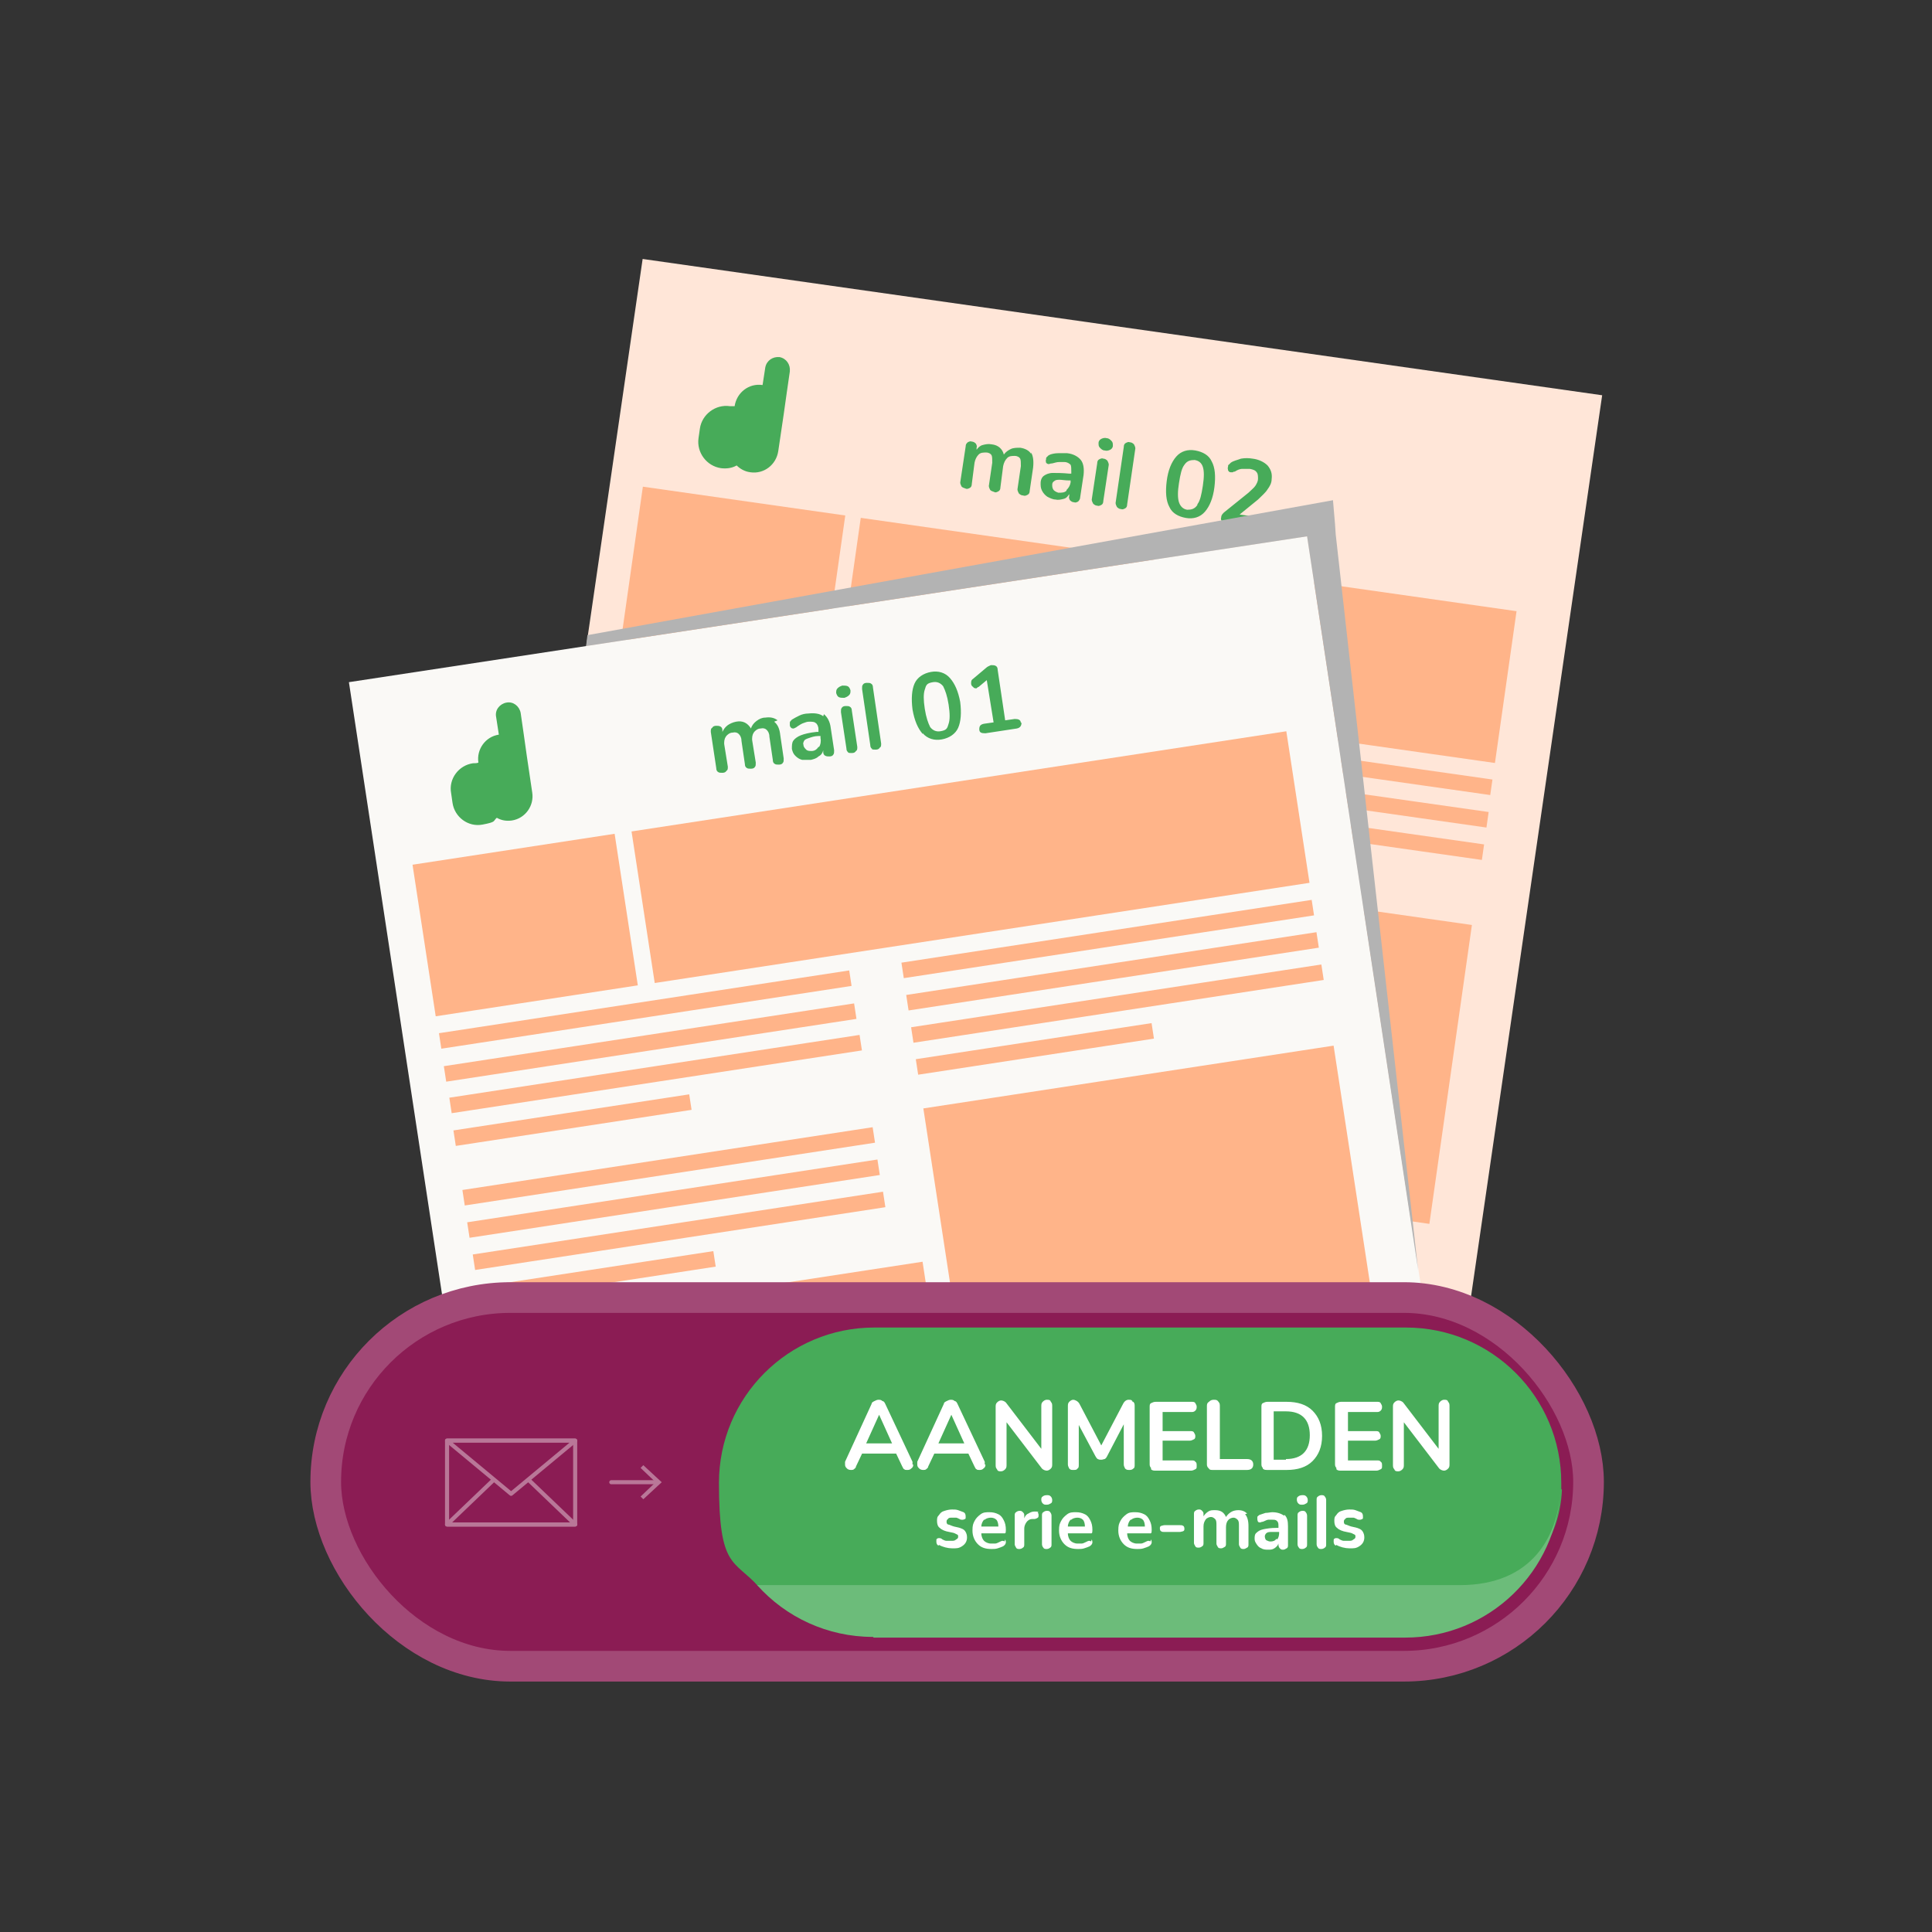
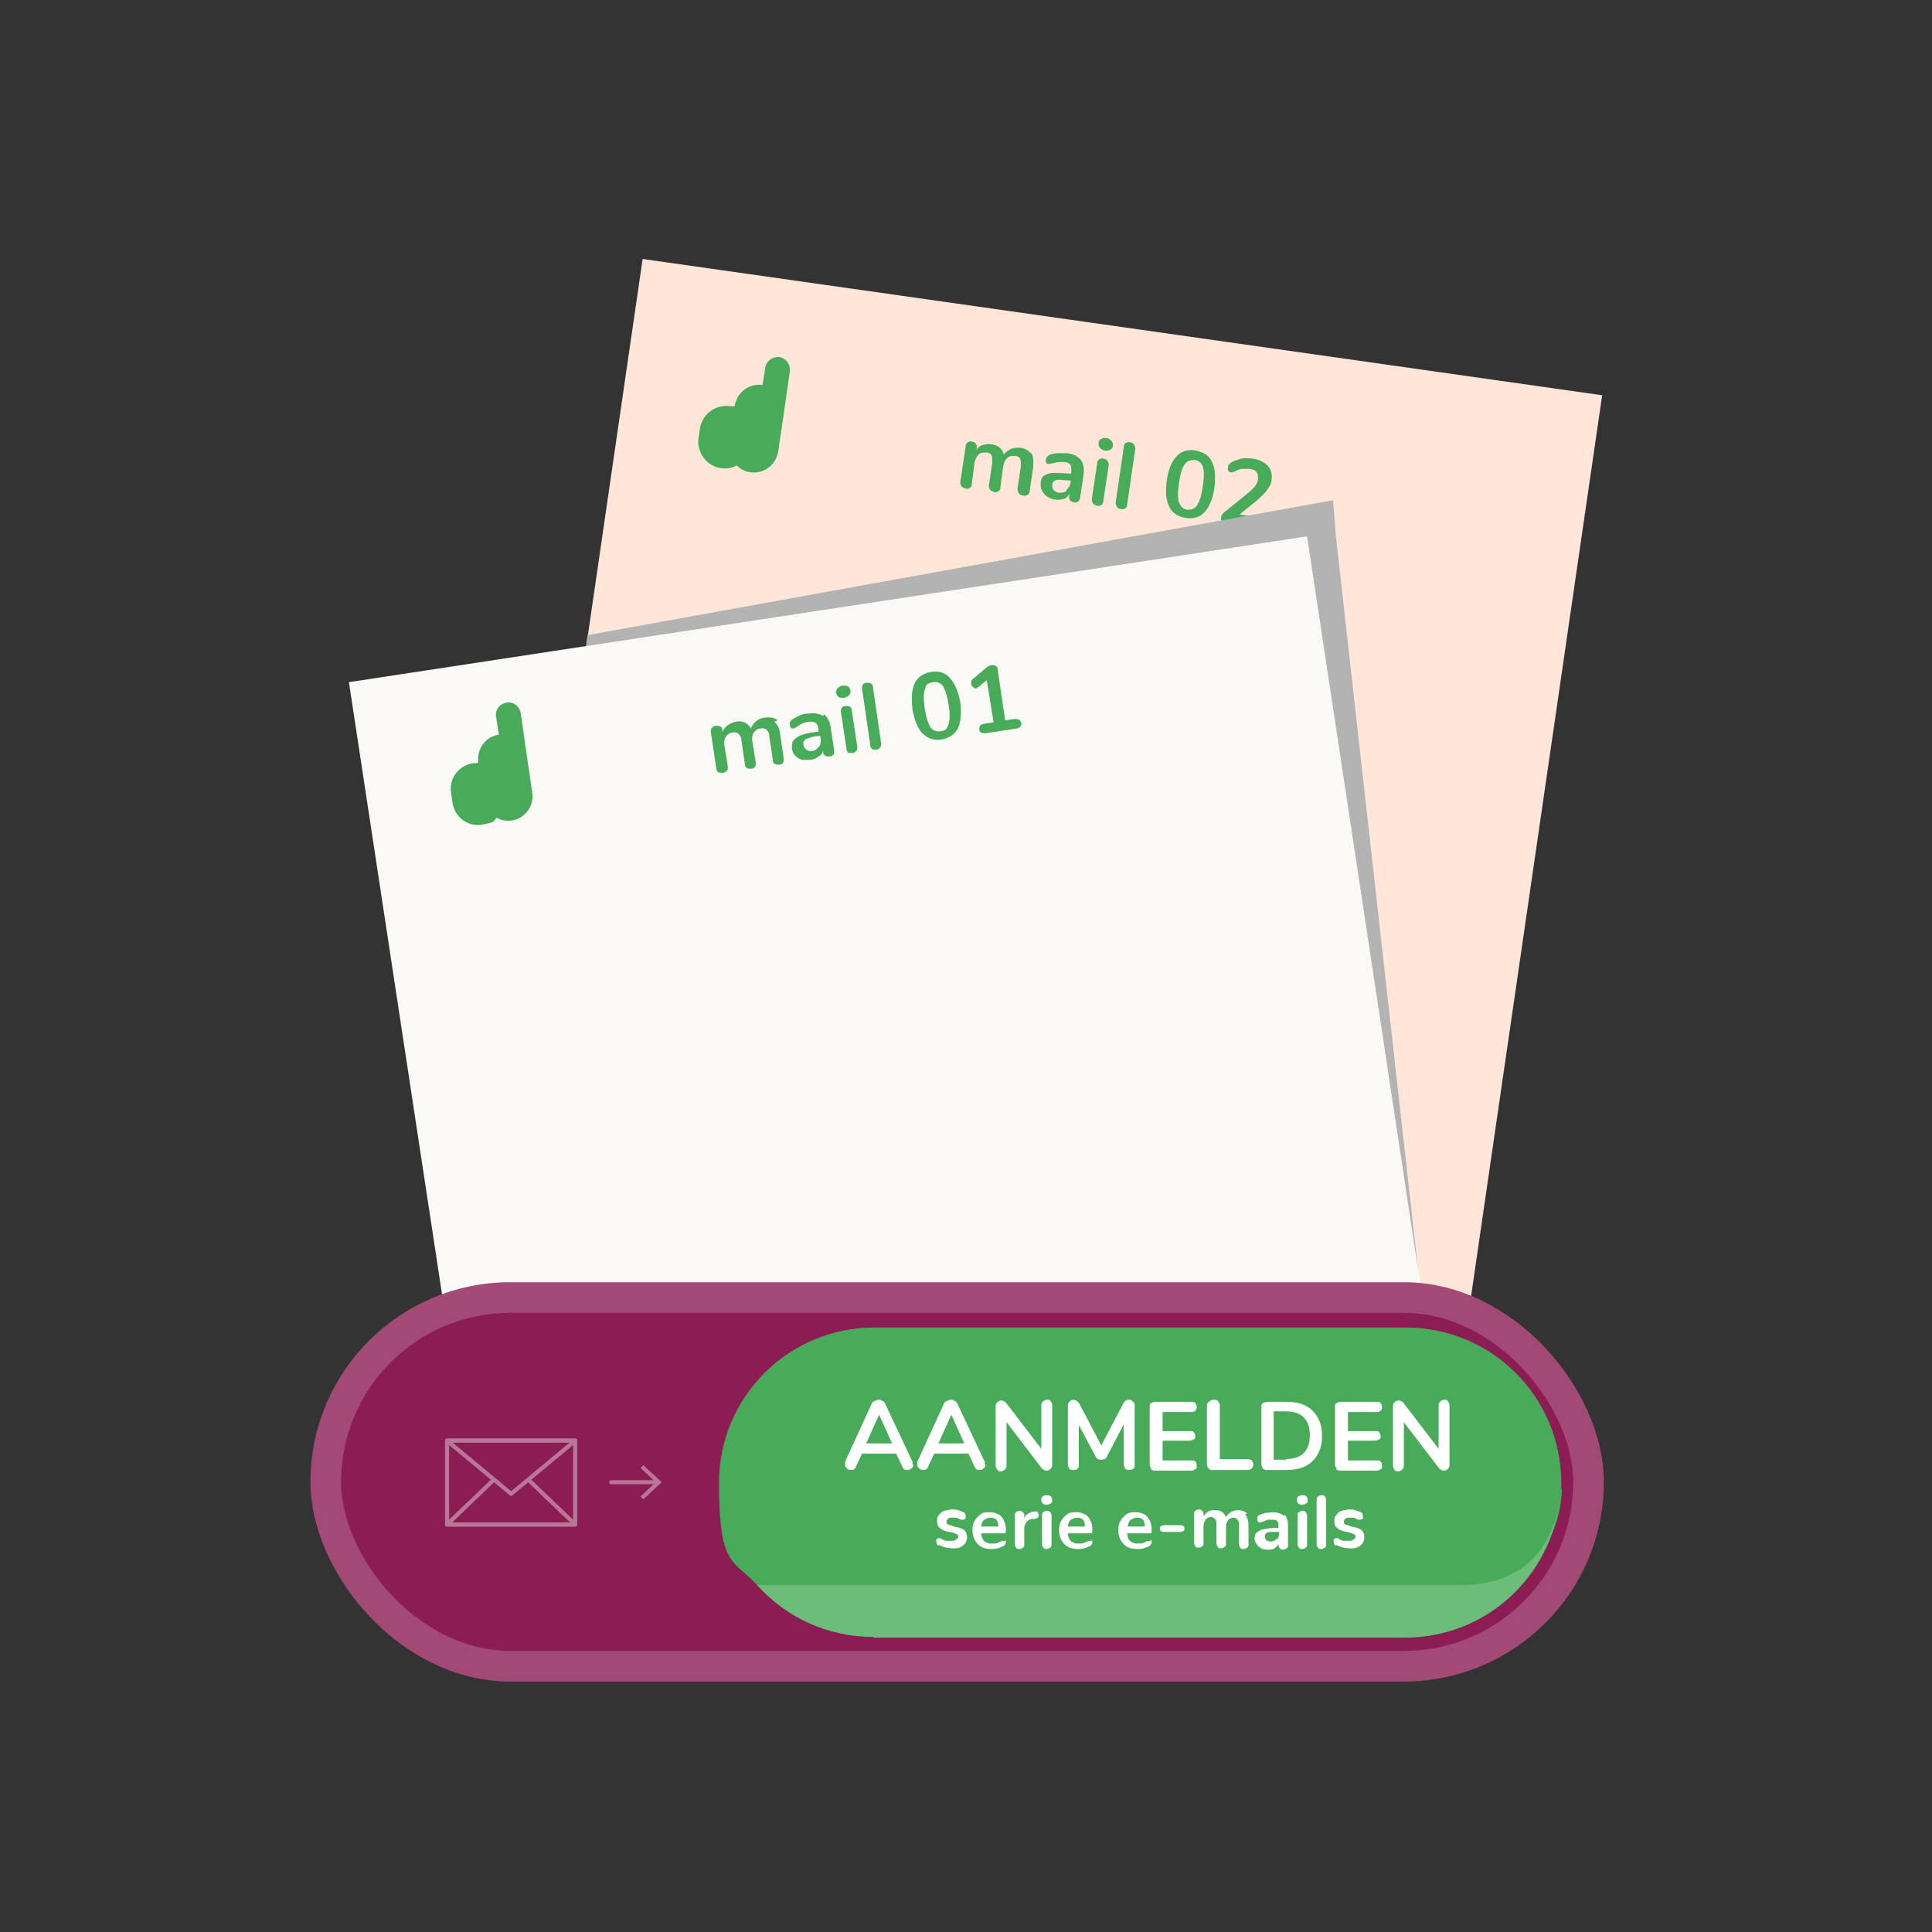
<svg xmlns="http://www.w3.org/2000/svg" viewBox="0 0 283.5 283.5">
  <rect x="0" y="0" width="283.5" height="283.5" fill="#333333" stroke="none" />
  <defs>
    <style>.st3{stroke:#b97798;stroke-linecap:round;stroke-linejoin:round;stroke-width:.6px;fill:#8b1c54}.st6{fill:#47ab59}.st9{fill:#ffb489}</style>
  </defs>
  <g style="isolation:isolate">
    <g id="mail">
      <path fill="#ffe6d8" d="M212.4 214 71.6 194 94.3 38l140.8 20z" />
      <path d="M114.4 52.4c-1-.1-1.9.5-2.1 1.5l-.4 2.6c-2-.3-3.8 1.1-4.1 3.1h-.7c-2.1-.3-4.1 1.2-4.4 3.3l-.2 1.4c-.3 2.1 1.2 4.1 3.3 4.4.8.1 1.6 0 2.3-.4.5.5 1.2.9 2 1 2 .3 3.8-1.1 4.1-3.1l.8-5.4c0-.1.9-6.3.9-6.3.1-1-.5-1.9-1.5-2.1m36.9 14c.3.5.4 1.2.3 2.2l-.5 3.4q0 .45-.3.6c-.3.15-.4.2-.7.1q-.3 0-.6-.3c-.1-.2-.2-.4-.2-.6l.5-3.4c0-.5 0-.9-.1-1.1s-.4-.4-.8-.4-.8 0-1.1.3-.5.7-.6 1.2l-.4 3.1q0 .45-.3.6c-.3.15-.4.2-.6.1s-.4-.1-.6-.3c-.1-.2-.2-.4-.2-.6l.5-3.4c0-.5 0-.9-.1-1.1s-.4-.4-.8-.4-.8 0-1.1.3q-.45.45-.6 1.2l-.4 3.1q0 .45-.3.6c-.2.1-.4.2-.6.1s-.4-.1-.6-.3c-.1-.2-.2-.4-.2-.6l.8-5.3c0-.3.1-.4.3-.6.2-.1.4-.2.6-.1q.3 0 .6.3c.1.2.2.4.1.6v.3c.2-.3.5-.6.9-.7s.8-.2 1.3-.1c1 .1 1.6.7 1.8 1.5.3-.4.6-.6 1-.8s.9-.2 1.4-.2c.7.1 1.3.4 1.6.9zm7.3 1.1c.4.5.5 1.3.4 2.2l-.5 3.3q0 .3-.3.6c-.2.1-.4.2-.6.1q-.3 0-.6-.3c-.1-.2-.2-.4-.1-.6v-.3c-.2.3-.4.6-.8.7s-.8.2-1.2.1c-.4 0-.8-.2-1.2-.4-.3-.2-.6-.5-.8-.9s-.2-.7-.2-1.1c0-.5.2-.9.5-1.1s.7-.4 1.3-.4 1.4 0 2.4.1h.3v-.3c0-.4 0-.8-.1-1-.2-.2-.5-.4-.9-.4h-.8c-.3 0-.6.1-1 .2-.3 0-.4.1-.5.1-.2 0-.3-.1-.4-.2 0-.1-.1-.3 0-.5 0-.2 0-.3.2-.4 0-.1.2-.2.4-.3.3-.1.7-.2 1.2-.2h1.3c.9.1 1.6.5 2 1m-2.1 4.4c.3-.3.5-.6.6-1.1v-.3h-.2c-.6 0-1.1-.1-1.4-.1s-.6 0-.8.2c-.2.1-.3.3-.3.5 0 .3 0 .5.2.8.2.2.4.3.7.4.5 0 .9 0 1.2-.3zm3.9 2c-.1-.2-.2-.4-.2-.6l.8-5.3q0-.45.3-.6c.2-.1.4-.2.6-.1q.3 0 .6.3c.1.2.2.4.2.6l-.8 5.3q0 .45-.3.6c-.2.1-.4.2-.6.1q-.3 0-.6-.3m1-8.2c-.2-.2-.2-.4-.2-.7s.2-.5.4-.6.5-.2.8-.1c.3 0 .5.2.7.4s.2.4.2.7-.2.5-.4.6-.5.2-.8.1c-.3 0-.5-.2-.7-.4m2.5 8.7c-.1-.2-.2-.4-.2-.6l1.2-8.2q0-.45.3-.6c.2-.1.4-.2.6-.1q.3 0 .6.3c.1.2.2.4.2.6l-1.2 8.2q0 .45-.3.6c-.2.1-.4.2-.6.1q-.3 0-.6-.3m7.7 0c-.5-.9-.6-2.2-.4-3.8s.7-2.8 1.4-3.6 1.7-1.1 2.8-.9 2 .7 2.4 1.6c.5.9.6 2.2.4 3.8s-.7 2.8-1.4 3.6-1.7 1.1-2.8.9-2-.7-2.4-1.6m4.1-.4c.4-.5.6-1.4.8-2.7s.2-2.2 0-2.8-.6-.9-1.2-1c-.6 0-1.1.1-1.5.7-.4.5-.6 1.4-.8 2.7-.2 1.2-.2 2.2 0 2.8s.6 1 1.2 1.1c.6 0 1.1-.1 1.5-.7zm10.2 2.9c0 .5-.4.7-.9.6l-5.2-.7c-.2 0-.4-.1-.5-.3s-.2-.3-.1-.6c0-.3.2-.5.4-.7l3.6-2.9c.4-.4.8-.7 1-1s.4-.7.4-1c0-.4 0-.8-.2-1-.2-.3-.5-.4-1-.5h-1.1c-.4 0-.8.2-1.1.4-.1 0-.2 0-.3.1h-.3c-.2 0-.3-.1-.4-.3 0-.2-.1-.3 0-.5 0-.1 0-.3.1-.3l.3-.3c.4-.3 1-.4 1.5-.6.6-.1 1.1-.1 1.7 0 .9.1 1.7.5 2.2 1 .5.6.7 1.2.6 2 0 .6-.3 1.1-.6 1.5-.3.5-.8.9-1.4 1.5l-2.7 2.2 3.6.5c.5 0 .8.3.7.8z" class="st6" />
-       <path d="m126.307 75.989 96.23 13.696-3.17 22.275-96.23-13.695zm-31.973-4.574 29.7 4.227-3.17 22.276-29.7-4.227zM84.472 139.6l64.649 9.202-3.086 21.681-64.649-9.2zm71.222-12.45 60.293 8.581-6.242 43.858-60.293-8.58zM90.852 96.136l60.292 8.58-.324 2.278-60.292-8.581zm-.656 4.654 60.293 8.581-.324 2.277-60.293-8.58zm-.769 4.854 60.293 8.58-.325 2.278-60.292-8.581zm-.604 4.7 34.651 4.932-.324 2.277-34.65-4.931zm-1.279 8.797 60.292 8.581-.324 2.277-60.292-8.58zm-.67 4.754 60.293 8.58-.324 2.278-60.293-8.581zm-.754 4.755 60.292 8.58-.324 2.277-60.293-8.58zm-.604 4.7 34.65 4.931-.324 2.277-34.65-4.931zm20.716 36.18 82.865 11.793-.436 3.069-82.865-11.794zm-.906 6.508 82.864 11.793-.436 3.07-82.865-11.794zm-1.006 6.494 82.865 11.793-.437 3.07-82.865-11.794zm-.857 6.561 47.62 6.778-.437 3.069-47.62-6.778zm55.244-83.287L219 114.387l-.324 2.277-60.293-8.58zm-.556 4.769 60.293 8.58-.324 2.278-60.293-8.581zm-.669 4.753 60.292 8.581-.324 2.277-60.292-8.58zm-.802 4.687 34.65 4.931-.324 2.277-34.65-4.931z" class="st9" />
      <path fill="#faf9f6" d="m214.7 229.5-142.3 10-21.2-139.4 140.6-21.4z" />
      <path d="M74.3 103.1c-1 .2-1.7 1.1-1.5 2.1l.4 2.6c-2 .3-3.3 2.2-3 4.1-.2.1-.5.1-.8.1-2.1.3-3.6 2.3-3.2 4.4l.2 1.4c.3 2.1 2.3 3.6 4.4 3.2s1.5-.5 2.1-1c.7.4 1.4.5 2.2.4 2-.3 3.3-2.2 3-4.1l-.8-5.4c0-.1-.9-6.3-.9-6.3-.2-1-1.1-1.7-2.1-1.5m39.3 2.8c.5.4.8 1 .9 2l.5 3.4c0 .3 0 .5-.1.6q-.15.3-.6.3c-.2 0-.5 0-.6-.1q-.3-.15-.3-.6l-.5-3.4c0-.5-.2-.8-.4-1s-.5-.3-.9-.2c-.4 0-.8.3-1 .6s-.3.8-.2 1.3l.5 3.1c0 .3 0 .5-.1.6q-.15.3-.6.3c-.2 0-.5 0-.6-.1q-.3-.15-.3-.6l-.5-3.4c0-.5-.2-.8-.4-1s-.5-.3-.9-.2c-.4 0-.8.3-1 .6s-.3.8-.2 1.3l.5 3.1c0 .3 0 .5-.2.6q-.15.3-.6.3c-.2 0-.5 0-.6-.1q-.3-.15-.3-.6l-.8-5.3c0-.3 0-.5.2-.6q.15-.3.6-.3c.2 0 .4 0 .6.1s.3.3.3.5v.3c.2-.4.4-.7.8-1 .3-.2.7-.4 1.2-.5 1-.2 1.7.2 2.2 1 .1-.4.4-.8.8-1.1s.8-.5 1.3-.5c.7-.1 1.3 0 1.8.4zm7.3-1.1c.5.4.9 1.1 1 2l.5 3.3c0 .2 0 .5-.1.6q-.15.3-.6.3c-.2 0-.4 0-.6-.1s-.3-.3-.3-.5v-.3c-.1.4-.3.7-.7.9-.3.3-.7.4-1.1.5h-1.3c-.4-.1-.7-.3-1-.6s-.4-.6-.5-1c0-.5 0-.9.2-1.2s.6-.6 1.1-.8 1.3-.4 2.3-.5h.3v-.4c0-.4-.2-.8-.4-.9-.2-.2-.5-.2-1-.2-.3 0-.5.1-.8.2s-.6.3-.9.5c-.2.2-.4.2-.5.3-.2 0-.3 0-.4-.1s-.2-.2-.2-.4v-.4c0-.1.2-.3.3-.4.3-.2.7-.4 1.1-.6s.9-.3 1.3-.3c.9-.1 1.7 0 2.2.4zm-.7 4.8c.2-.3.3-.8.2-1.3v-.3h-.3c-.6 0-1.1.2-1.4.3s-.6.2-.7.4-.2.4-.1.6c0 .3.2.5.4.7s.5.2.8.2c.5 0 .8-.3 1-.6zm2.9-7.3c-.2-.1-.3-.3-.4-.6 0-.3 0-.5.2-.7s.4-.3.7-.4c.3 0 .6 0 .8.1s.3.3.4.6c0 .3 0 .5-.2.7s-.4.3-.7.4c-.3 0-.6 0-.8-.1m1.4 8.1q-.3-.15-.3-.6l-.8-5.3c0-.3 0-.5.1-.6q.15-.3.6-.3c.2 0 .5 0 .6.1q.3.15.3.6l.8 5.3c0 .3 0 .5-.2.6q-.15.3-.6.3c-.2 0-.5 0-.6-.1zm3.5-.5q-.3-.15-.3-.6l-1.2-8.2c0-.3 0-.5.1-.6q.15-.3.6-.3c.2 0 .5 0 .6.1q.3.15.3.6l1.2 8.2c0 .3 0 .5-.2.6q-.15.3-.6.3c-.2 0-.5 0-.6-.1zm7.4-2.2c-.7-.8-1.2-1.9-1.5-3.6-.2-1.6-.1-2.9.3-3.8s1.3-1.5 2.4-1.7 2.1.1 2.8.9 1.2 1.9 1.5 3.5c.2 1.6.1 2.9-.3 3.8s-1.3 1.5-2.4 1.7-2.1-.1-2.8-.9zm3.8-1.5c.2-.6.2-1.5 0-2.8s-.5-2.1-.8-2.7q-.6-.75-1.5-.6c-.9.15-1 .4-1.2 1.1-.2.6-.2 1.5 0 2.8s.5 2.1.8 2.7q.6.75 1.5.6c.9-.15 1-.4 1.2-1.1m10.7-.2c0 .5-.2.8-.7.9l-4.6.7c-.6 0-.9-.1-.9-.6s.2-.7.7-.8l1.4-.2-1-6.2-1.2 1c-.1 0-.2.1-.3.2-.2 0-.4 0-.5-.2-.2-.1-.3-.3-.3-.5 0-.3 0-.5.3-.7l1.9-1.6c.2-.2.5-.3.7-.4.3 0 .5 0 .7.1q.3.15.3.6l1.1 7.4 1.4-.2c.5 0 .9.1.9.6z" class="st6" />
-       <path d="m92.671 122.007 96.082-14.702 3.403 22.24-96.081 14.703zm-32.137 4.881 29.655-4.538 3.403 22.241-29.655 4.538zm10.292 68.134 64.549-9.877 3.313 21.648-64.55 9.877zm64.666-32.373 60.199-9.212 6.7 43.79-60.198 9.212zm-71.079-11.037 60.2-9.212.347 2.273-60.2 9.212zm.717 4.838 60.2-9.211.348 2.273-60.2 9.212zm.803 4.625 60.199-9.211.348 2.273-60.2 9.212zm.604 4.802 34.597-5.294.348 2.274-34.597 5.294zm1.315 8.741 60.199-9.212.348 2.273-60.2 9.212zm.702 4.74 60.2-9.212.348 2.273-60.2 9.212zm.817 4.723 60.2-9.211.348 2.273-60.2 9.212zm.705 4.802 34.597-5.294.348 2.274-34.597 5.294zm30.221 28.576 82.737-12.66.469 3.064-82.737 12.66zm.972 6.474 82.736-12.66.47 3.064-82.738 12.66zm1.071 6.474 82.737-12.66.469 3.064-82.737 12.66zm.978 6.513 47.547-7.276.468 3.064-47.546 7.276zm28.956-95.66 60.2-9.212.347 2.273-60.2 9.212zm.703 4.74 60.199-9.212.348 2.273-60.2 9.212zm.718 4.739 60.199-9.212.348 2.273-60.2 9.212zm.688 4.687 34.597-5.294.348 2.274-34.597 5.294z" class="st9" />
      <rect width="185.3" height="54.1" x="47.8" y="190.4" fill="#8b1c54" stroke="#a24976" stroke-miterlimit="10" stroke-width="4.5" rx="27.1" ry="27.1" />
      <path d="M229.1 218.5v-.9c0-12.6-10.2-22.8-22.8-22.8h-78c-12.6 0-22.8 10.2-22.8 22.8s2.2 11.2 5.8 15.2h103.1c10.8 0 14.5-7.5 14.8-14.2z" class="st6" />
      <path fill="#6cbc7a" d="M128.2 240.3h78c12.3 0 22.3-9.7 22.8-21.9-.3 6.8-4 14.2-14.8 14.2H111.1c4.2 4.7 10.3 7.6 17 7.6z" />
      <path d="M65.6 211.4h18.8v12.3H65.6z" class="st3" />
      <path d="m75 214.7 9.4 9H65.6z" class="st3" />
      <path d="m75 219.2 9.4-7.8H65.6z" class="st3" />
      <path fill="#b3b3b3" d="m196 78.4-.1-1.5-.3-3.5L86.2 93.2l-.2 1.6 105.8-16.1 16.3 107.7z" style="mix-blend-mode:multiply" />
      <path d="M134 214.9c0 .2 0 .4-.3.6-.2.2-.4.2-.6.2s-.3 0-.4-.1c-.1 0-.2-.2-.3-.4l-.9-1.9h-5l-.9 1.9c0 .2-.2.3-.3.4s-.3.1-.4.1-.4 0-.6-.2-.3-.3-.3-.6v-.4l3.9-8.5c0-.2.2-.3.4-.4s.4-.2.6-.2.4 0 .6.2c.2 0 .3.2.4.4l4 8.5v.4zm-3.1-3.1-1.9-4.2-1.9 4.2zm13.7 3.1c0 .2 0 .4-.3.6-.2.2-.4.2-.6.2s-.3 0-.4-.1c-.1 0-.2-.2-.3-.4l-.9-1.9h-5l-.9 1.9c0 .2-.2.3-.3.4s-.3.1-.4.1-.4 0-.6-.2-.3-.3-.3-.6v-.4l3.9-8.5c0-.2.2-.3.4-.4s.4-.2.6-.2.4 0 .6.2c.2 0 .3.2.4.4l4 8.5v.4zm-3.1-3.1-1.9-4.2-1.9 4.2zm12.7-6.1c.2.2.2.4.2.7v8.4c0 .3 0 .5-.2.7s-.4.3-.6.3-.5-.1-.7-.3l-5.2-6.8v6.2c0 .3 0 .5-.2.7q-.3.3-.6.3c-.3 0-.5 0-.6-.3-.2-.2-.2-.4-.2-.7v-8.4c0-.3 0-.5.2-.7s.4-.3.6-.3.5.1.7.3l5.2 6.8v-6.2c0-.3 0-.5.2-.7q.3-.3.6-.3c.3 0 .5 0 .6.3m12.1 0c.2.2.2.4.2.7v8.5c0 .3 0 .5-.2.6-.2.2-.4.2-.6.2s-.4 0-.6-.2c-.1-.2-.2-.4-.2-.6V209l-2.4 4.6c-.1.2-.2.4-.4.5-.1 0-.3.1-.5.1s-.3 0-.5-.1c-.1 0-.3-.3-.4-.5l-2.4-4.5v5.8c0 .3 0 .5-.2.6-.1.2-.3.2-.6.2s-.4 0-.6-.2c-.1-.2-.2-.4-.2-.6v-8.5c0-.3 0-.5.2-.7s.4-.3.6-.3.7.2.9.6l3.2 6.1 3.2-6.1c.2-.4.5-.6.8-.6s.5 0 .6.3zm2.6 9.7c-.2-.2-.2-.4-.2-.6v-8.3c0-.3 0-.5.2-.6s.4-.2.7-.2h5.2c.3 0 .5 0 .6.2s.2.3.2.5 0 .4-.2.6-.4.2-.6.2h-4.2v2.8h4c.3 0 .5 0 .6.2s.2.3.2.5 0 .4-.2.5-.4.2-.6.2h-4v2.9h4.2c.3 0 .5 0 .6.2.2.1.2.3.2.6s0 .4-.2.5-.4.2-.6.2h-5.2c-.3 0-.5 0-.7-.2zm8.4 0c-.2-.2-.2-.4-.2-.6v-8.4c0-.3 0-.5.3-.7.2-.2.4-.3.7-.3s.5 0 .7.3c.2.2.2.4.2.7v7.7h4c.6 0 .9.3.9.8s-.3.8-.9.8h-5c-.3 0-.5 0-.6-.2zm8 0c-.2-.2-.2-.4-.2-.6v-8.3c0-.3 0-.5.2-.6s.4-.2.7-.2h2.8c1.6 0 2.9.4 3.8 1.3s1.4 2.1 1.4 3.7-.5 2.8-1.4 3.7-2.2 1.3-3.8 1.3H186c-.3 0-.5 0-.7-.2zm3.4-1.3c2.3 0 3.5-1.2 3.5-3.5s-1.2-3.5-3.5-3.5h-1.8v7.1h1.8zm7.4 1.3c-.2-.2-.2-.4-.2-.6v-8.3c0-.3 0-.5.2-.6s.4-.2.7-.2h5.2c.3 0 .5 0 .6.2s.2.3.2.5 0 .4-.2.6-.4.2-.6.2h-4.2v2.8h4c.3 0 .5 0 .6.2s.2.3.2.5 0 .4-.2.5-.4.2-.6.2h-4v2.9h4.2c.3 0 .5 0 .6.2.2.1.2.3.2.6s0 .4-.2.5-.4.2-.6.2h-5.2c-.3 0-.5 0-.7-.2zm16.4-9.7c.2.2.2.4.2.7v8.4c0 .3 0 .5-.2.7s-.4.3-.6.3-.5-.1-.7-.3l-5.2-6.8v6.2c0 .3 0 .5-.2.7q-.3.3-.6.3c-.3 0-.5 0-.6-.3-.2-.2-.2-.4-.2-.7v-8.4c0-.3 0-.5.2-.7s.4-.3.6-.3.5.1.7.3l5.2 6.8v-6.2c0-.3 0-.5.2-.7q.3-.3.6-.3c.3 0 .5 0 .6.3m-74.8 21.1q-.3-.15-.3-.6c0-.45 0-.3.1-.4s.2-.1.3-.1.3 0 .5.2c.2.1.4.2.6.2h.7c.3 0 .5 0 .7-.2.2-.1.3-.2.3-.4s0-.2-.1-.3l-.4-.2c-.2-.1-.4-.1-.8-.2-.6-.1-1.1-.3-1.4-.6-.3-.2-.4-.6-.4-1s0-.6.3-.9c.2-.3.4-.5.8-.6.3-.1.7-.2 1.1-.2s.6 0 .9.1.5.2.8.3q.3.15.3.6c0 .45 0 .3-.1.4 0 0-.2.1-.3.1h-.2s-.2 0-.3-.1c-.2-.1-.4-.2-.5-.2h-.6c-.3 0-.5 0-.6.2-.2.1-.2.3-.2.4s0 .3.2.4c.2 0 .5.2.9.3.5.1.9.2 1.1.3.3.1.5.3.6.5s.2.4.2.8q0 .75-.6 1.2c-.6.45-1 .4-1.6.4s-1.4-.2-1.9-.5zm9.8-.9s.1.2.1.4-.1.4-.4.6c-.2.1-.5.2-.8.3s-.6.1-.9.1c-.9 0-1.5-.2-2-.7s-.8-1.2-.8-2 .1-1 .3-1.4.5-.7.9-1 .8-.3 1.3-.3.9.1 1.3.3.6.5.8.9.3.8.3 1.4-.1.5-.4.5H144c0 .5.2.9.4 1.1s.6.4 1 .4h.6c.2 0 .4-.1.6-.2s.4-.2.5-.2.2 0 .3.1zm-3.1-2.9c-.2.2-.4.6-.4 1h2.5c0-.4-.1-.8-.3-1s-.5-.3-.8-.3-.7.1-.9.3zm7.8-1.1c.1 0 .2.2.2.4s0 .3-.1.4c0 0-.3.2-.5.2h-.3c-.4 0-.7.2-.9.5s-.3.6-.3.9v2.3c0 .2 0 .4-.2.5-.1.1-.3.2-.5.2s-.4 0-.5-.2-.2-.3-.2-.5v-4.2c0-.2 0-.4.2-.5.1-.1.3-.2.5-.2s.3 0 .5.2.2.3.2.5v.4c.1-.3.3-.6.6-.7q.45-.3.9-.3h.2c.2 0 .3 0 .4.1zm.8-1.3c-.1-.1-.2-.3-.2-.5s0-.4.2-.5c.1-.1.3-.2.6-.2s.4 0 .6.2c.1.1.2.3.2.5s0 .4-.2.5-.3.2-.6.2-.4 0-.6-.2m.1 6.5c-.1-.1-.2-.3-.2-.5v-4.2c0-.2 0-.4.2-.5.1-.1.3-.2.5-.2s.4 0 .5.2c.1.1.2.3.2.5v4.2c0 .2 0 .4-.2.5-.1.1-.3.2-.5.2s-.4 0-.5-.2m7.1-1.2s.1.2.1.4-.1.4-.4.6c-.2.1-.5.2-.8.3s-.6.1-.9.1c-.9 0-1.5-.2-2-.7s-.8-1.2-.8-2 .1-1 .3-1.4.5-.7.9-1 .8-.3 1.3-.3.9.1 1.3.3.6.5.8.9.3.8.3 1.4-.1.5-.4.5h-3.2c0 .5.2.9.4 1.1s.6.4 1 .4h.6c.2 0 .4-.1.6-.2s.4-.2.5-.2.2 0 .3.1zm-3.1-2.9c-.2.2-.4.6-.4 1h2.5c0-.4-.1-.8-.3-1s-.5-.3-.8-.3-.7.1-.9.3zm11.8 2.9s.1.2.1.4-.1.4-.4.6c-.2.1-.5.2-.8.3s-.6.1-.9.1c-.9 0-1.5-.2-2-.7s-.8-1.2-.8-2 .1-1 .3-1.4.5-.7.9-1 .8-.3 1.3-.3.9.1 1.3.3.6.5.8.9.3.8.3 1.4-.1.5-.4.5h-3.2c0 .5.2.9.4 1.1s.6.4 1 .4h.6c.2 0 .4-.1.6-.2s.4-.2.5-.2.2 0 .3.1zm-3-2.9c-.2.2-.4.6-.4 1h2.5c0-.4-.1-.8-.3-1s-.5-.3-.8-.3-.7.1-.9.3zm4.5 1.7c-.1 0-.2-.2-.2-.4s0-.3.2-.4c.1 0 .3-.1.5-.1h2.2c.2 0 .4 0 .5.1.1 0 .2.2.2.4s0 .3-.2.4c-.1 0-.3.1-.5.1h-2.2c-.2 0-.4 0-.5-.1m12.3-2.5c.3.3.5.9.5 1.7v2.7c0 .2 0 .4-.2.5s-.3.2-.5.2-.4 0-.5-.2-.2-.3-.2-.5v-2.7c0-.4 0-.7-.2-.9s-.4-.3-.6-.3-.6.1-.8.4c-.2.2-.3.6-.3 1v2.4c0 .2 0 .4-.2.5s-.3.2-.5.2-.4 0-.5-.2-.2-.3-.2-.5v-2.7c0-.4 0-.7-.2-.9s-.4-.3-.6-.3-.6.1-.8.4-.3.6-.3 1v2.4c0 .2 0 .4-.2.5-.1.1-.3.2-.5.2s-.4 0-.5-.2-.2-.3-.2-.5v-4.2c0-.2 0-.4.2-.5.1-.1.3-.2.5-.2s.3 0 .5.2.2.3.2.5v.3c.2-.3.4-.5.7-.7s.6-.2 1-.2c.8 0 1.3.3 1.6 1 .2-.3.4-.5.7-.7s.7-.3 1.1-.3c.6 0 1 .2 1.3.5zm5.8.1c.4.4.5.9.5 1.7v2.7c0 .2 0 .4-.2.5s-.3.2-.5.2-.3 0-.5-.2c-.1-.1-.2-.3-.2-.5v-.2c-.1.3-.3.5-.6.7s-.6.2-.9.2-.7 0-1-.2c-.3-.1-.5-.3-.7-.6s-.3-.5-.3-.8 0-.7.3-.9c.2-.2.5-.4 1-.5s1.1-.2 1.9-.2h.3v-.2c0-.4 0-.6-.2-.8s-.4-.2-.7-.2h-.6c-.2 0-.5.2-.8.3-.2 0-.3.1-.4.1s-.2 0-.3-.1c0 0-.1-.2-.1-.4v-.3c0-.1.2-.2.3-.3l.9-.3c.4 0 .7-.1 1-.1.7 0 1.3.2 1.7.5zm-1.1 3.6c.2-.2.3-.6.3-.9v-.2h-1.3c-.3 0-.5.1-.6.2s-.2.3-.2.4 0 .4.2.6c.2.1.4.2.6.2.4 0 .7-.1.9-.4zm3.1-5.3c-.1-.1-.2-.3-.2-.5s0-.4.2-.5c.1-.1.3-.2.6-.2s.4 0 .6.2c.1.1.2.3.2.5s0 .4-.2.5-.3.2-.6.2-.4 0-.6-.2m.1 6.5c-.1-.1-.2-.3-.2-.5v-4.2c0-.2 0-.4.2-.5.1-.1.3-.2.5-.2s.4 0 .5.2c.1.1.2.3.2.5v4.2c0 .2 0 .4-.2.5-.1.1-.3.2-.5.2s-.4 0-.5-.2m2.8 0c-.1-.1-.2-.3-.2-.5v-6.5c0-.2 0-.4.2-.5.1-.1.3-.2.5-.2s.4 0 .5.2c.1.1.2.3.2.5v6.5c0 .2 0 .4-.2.5-.1.1-.3.2-.5.2s-.4 0-.5-.2m2.6-.3q-.3-.15-.3-.6c0-.45 0-.3.1-.4s.2-.1.3-.1.3 0 .5.2c.2.1.4.2.6.2h.7c.3 0 .5 0 .7-.2.2-.1.3-.2.3-.4s0-.2-.1-.3l-.4-.2c-.2-.1-.4-.1-.8-.2-.6-.1-1.1-.3-1.4-.6-.3-.2-.4-.6-.4-1s0-.6.3-.9c.2-.3.4-.5.8-.6.3-.1.7-.2 1.1-.2s.6 0 .9.1.5.2.8.3q.3.15.3.6c0 .45 0 .3-.1.4 0 0-.2.1-.3.1h-.2s-.2 0-.3-.1c-.2-.1-.4-.2-.5-.2h-.6c-.3 0-.5 0-.6.2-.2.1-.2.3-.2.4s0 .3.2.4c.2 0 .5.2.9.3.5.1.9.2 1.1.3.3.1.5.3.6.5s.2.4.2.8q0 .75-.6 1.2c-.6.45-1 .4-1.6.4s-1.4-.2-1.9-.5z" style="fill:#fff" />
      <path fill="none" stroke="#b97798" stroke-linecap="round" stroke-linejoin="round" stroke-width=".6" d="M89.7 217.5h6.8" />
      <path fill="#b97798" d="m94.4 220-.4-.4 2.2-2.1-2.2-2.1.4-.4 2.7 2.5z" />
    </g>
  </g>
</svg>